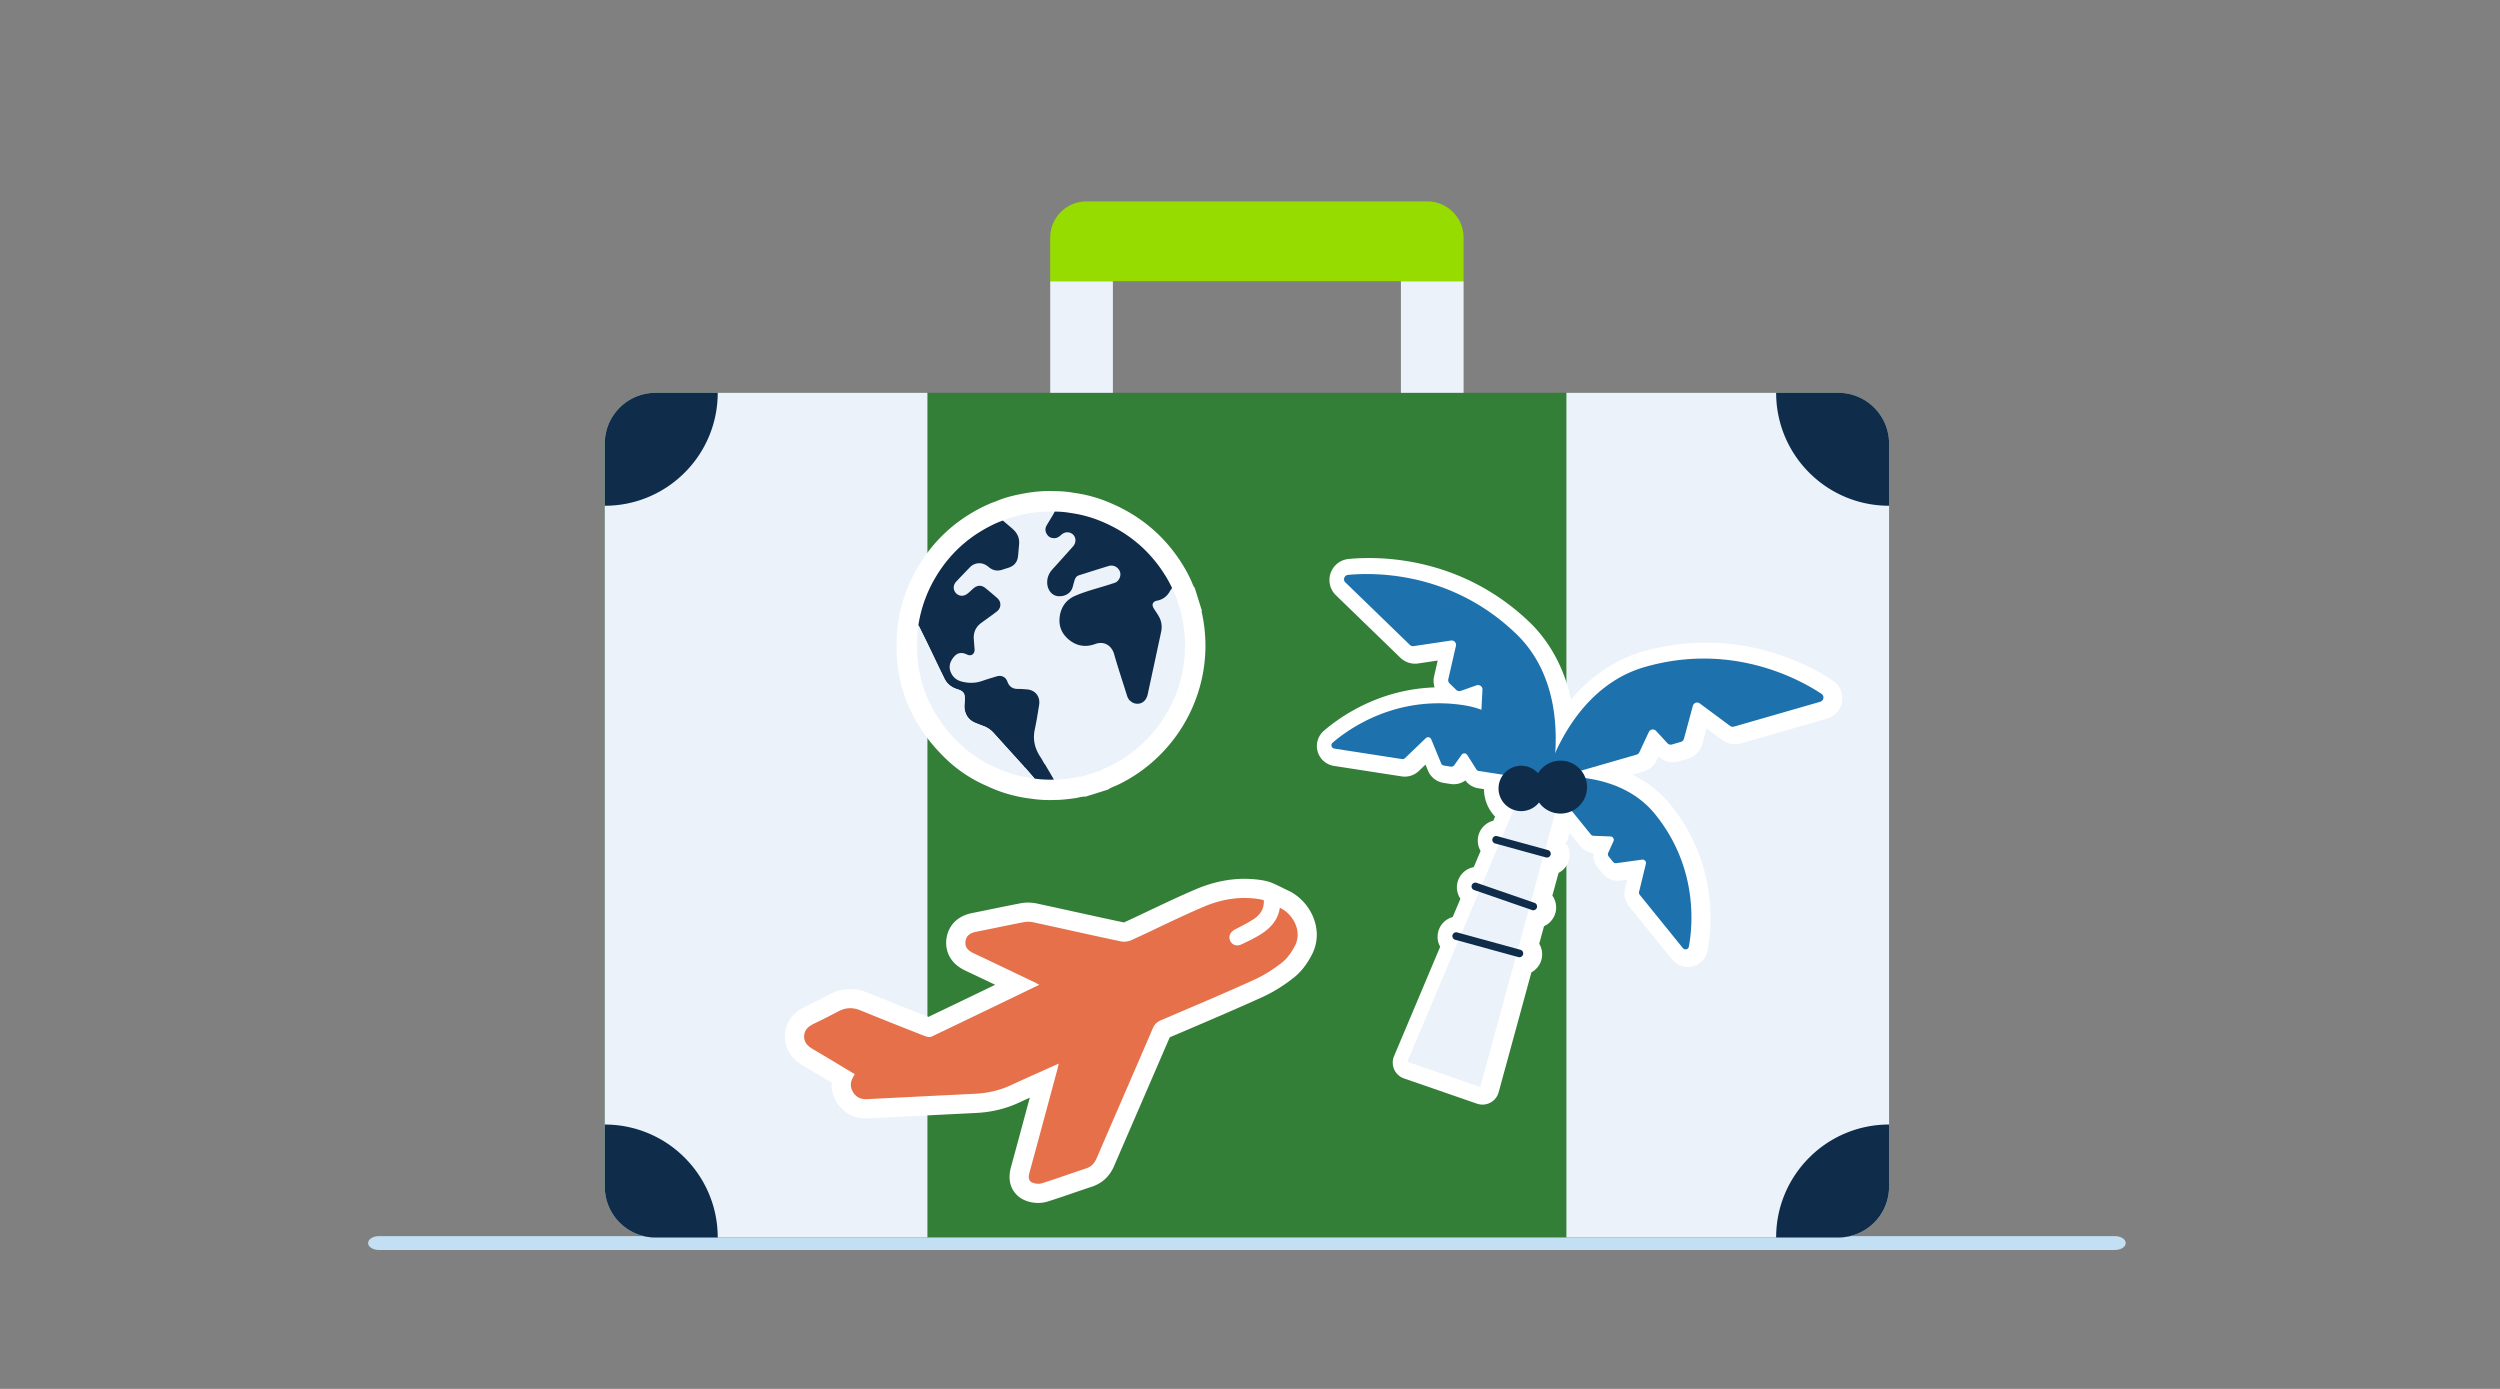
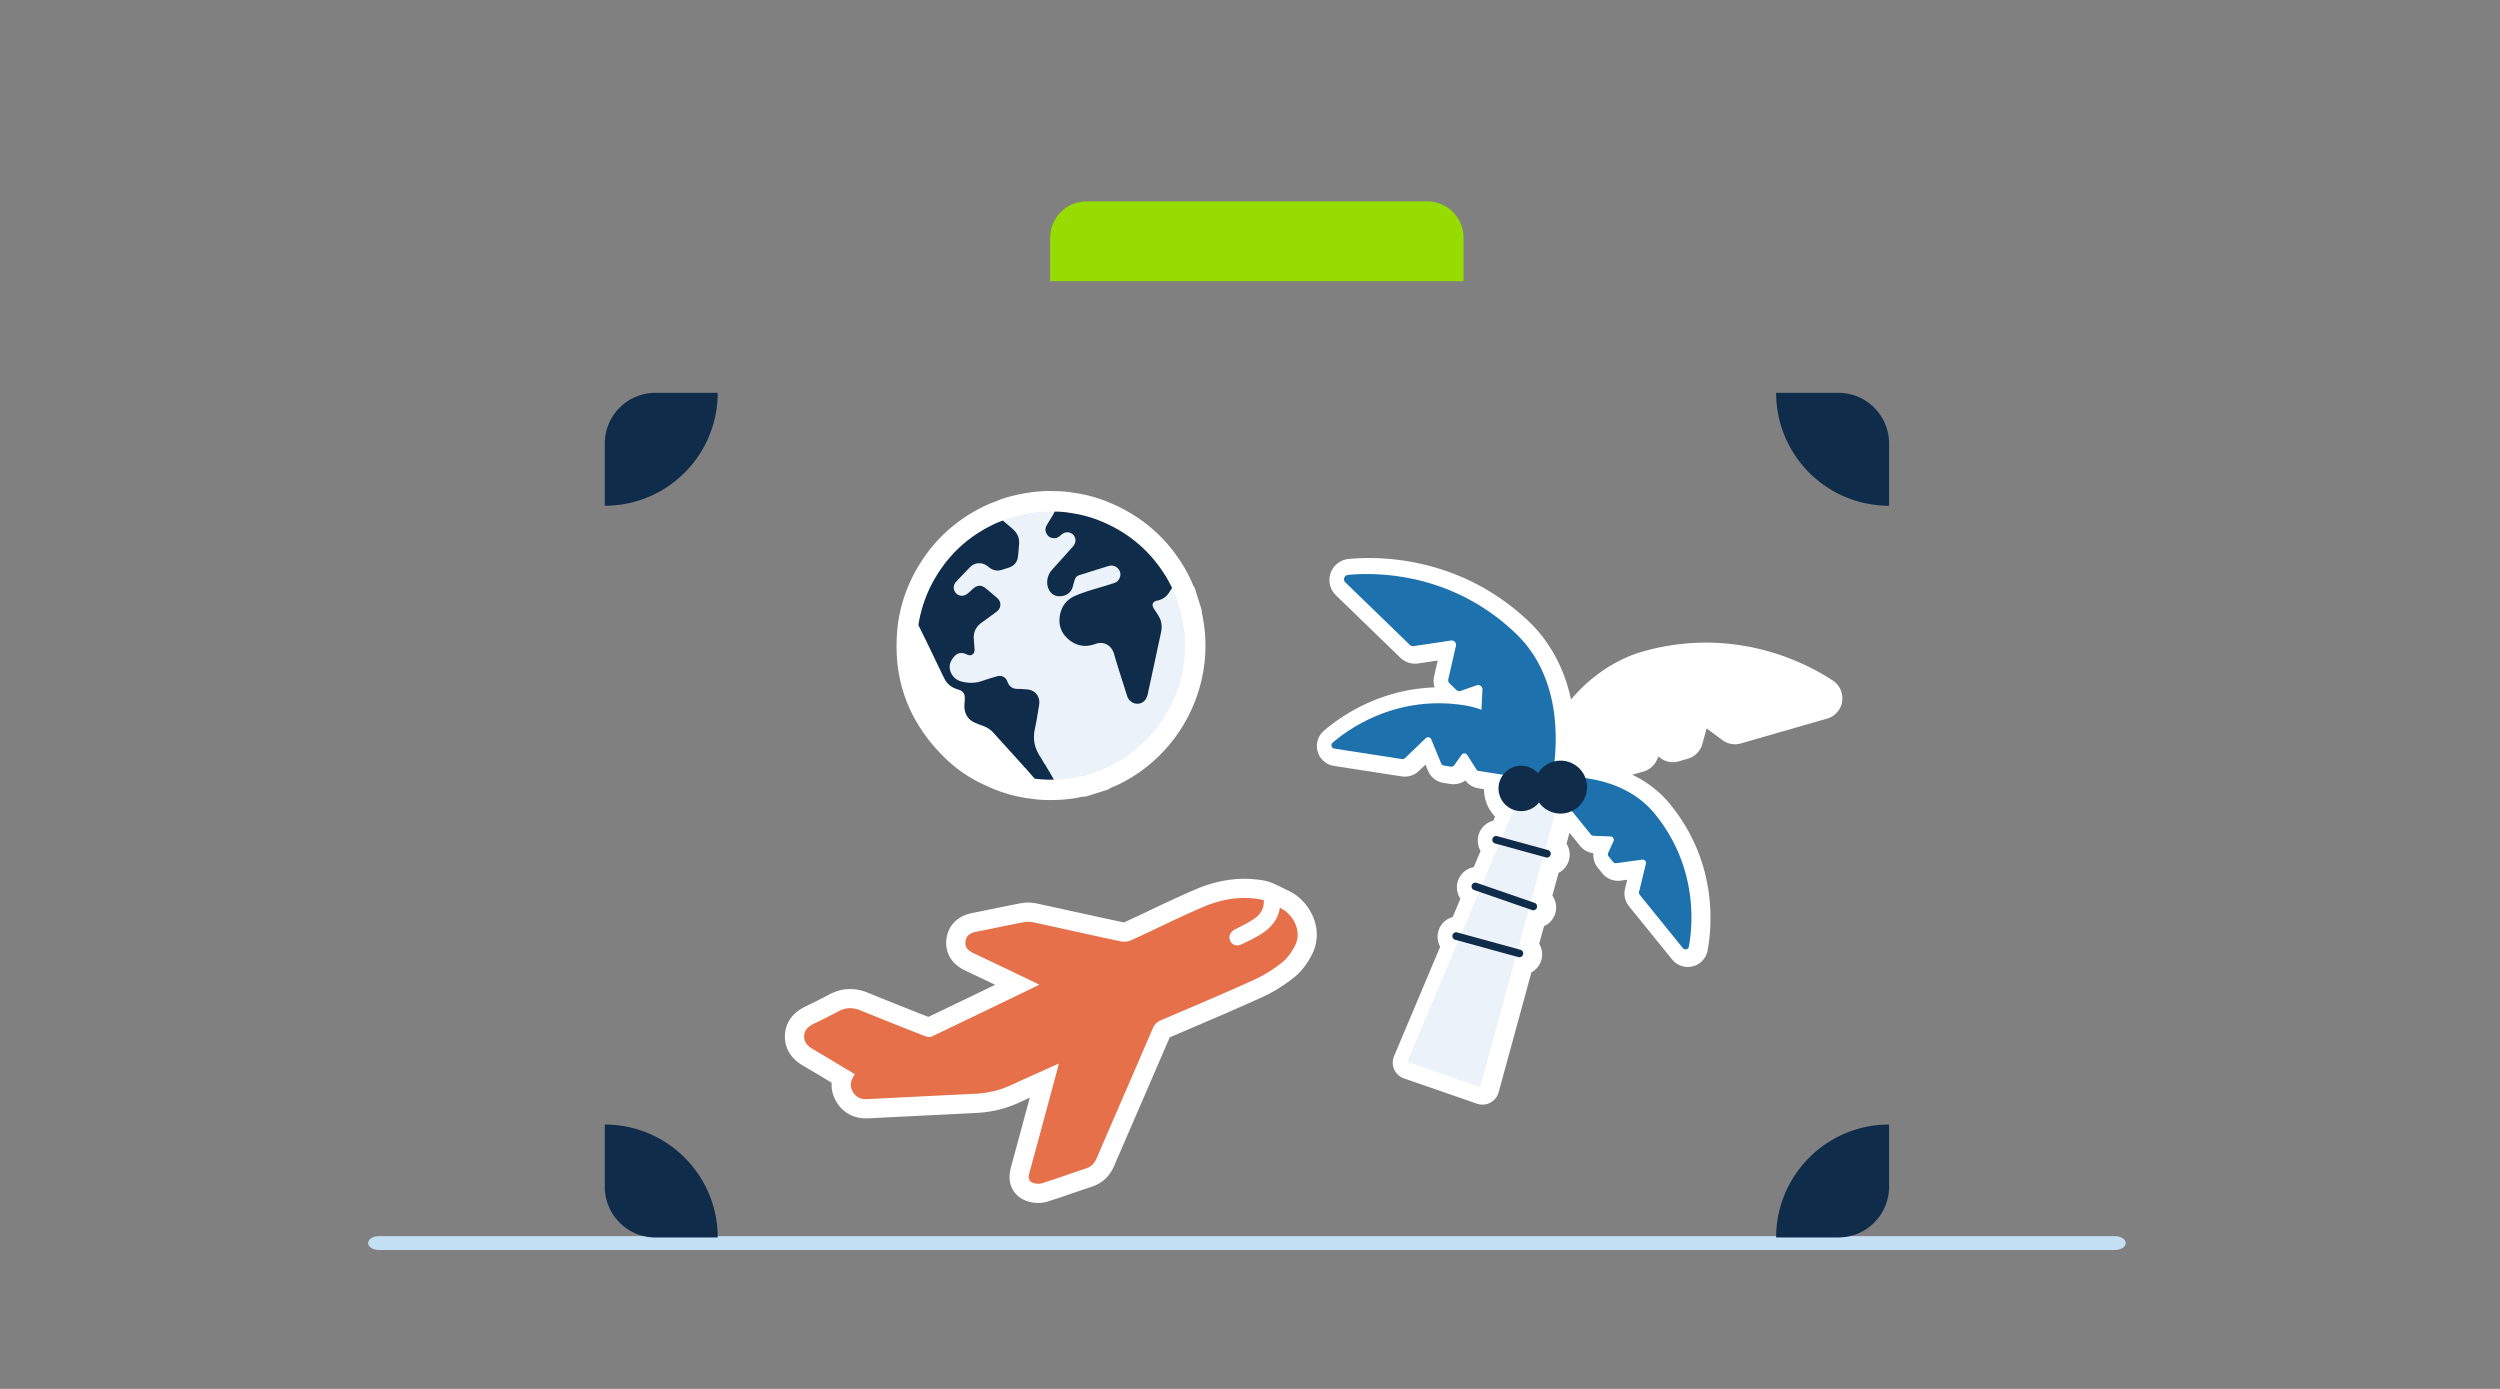
<svg xmlns="http://www.w3.org/2000/svg" width="360" height="200" fill="none">
  <rect width="100%" height="100%" fill="#808080" stroke="none" />
  <path d="M304.53 179.5H54.581c-.357 0-.656-.092-.85-.215-.201-.127-.231-.24-.231-.285 0-.045.03-.158.23-.285.195-.123.494-.215.851-.215H304.53c.357 0 .657.092.851.215.201.127.231.24.231.285 0 .045-.03.158-.231.285-.194.123-.494.215-.851.215z" fill="#C3DFF4" stroke="#C3DFF4" />
-   <path d="M94.385 56.566h170.338c4.029 0 7.3 3.27 7.3 7.3v107.032c0 4.029-3.271 7.3-7.3 7.3H94.385a7.303 7.303 0 0 1-7.3-7.3V63.865c0-4.028 3.272-7.3 7.3-7.3z" fill="#337F37" />
-   <path d="M133.55 56.566v121.632H94.385a7.303 7.303 0 0 1-7.3-7.3V63.865c0-4.028 3.272-7.3 7.3-7.3h39.165zM272.027 63.865v107.033c0 4.029-3.271 7.3-7.3 7.3h-39.165V56.566h39.165c4.029 0 7.3 3.27 7.3 7.3zM160.256 40.494h-9.025V56.56h9.025V40.494zM210.757 40.494h-9.025V56.56h9.025V40.494z" fill="#EBF2FA" />
  <path d="M156.459 29h49.071a5.23 5.23 0 0 1 5.227 5.227v6.267h-59.528v-6.267A5.23 5.23 0 0 1 156.456 29h.003z" fill="#96DC00" />
  <path fill-rule="evenodd" clip-rule="evenodd" d="M98.587 68.064a16.218 16.218 0 0 0 4.765-11.498h-8.964c-4.029 0-7.3 3.27-7.3 7.3v8.963c4.488 0 8.557-1.823 11.499-4.765zm-4.199 110.134h8.964c0-4.502-1.823-8.556-4.765-11.498a16.218 16.218 0 0 0-11.498-4.765v8.963c0 4.029 3.27 7.3 7.3 7.3zm177.639-16.267v8.964a7.303 7.303 0 0 1-7.3 7.299h-8.963c0-4.501 1.823-8.556 4.765-11.498a16.193 16.193 0 0 1 11.498-4.765zm0-89.102v-8.964c0-4.028-3.271-7.3-7.3-7.3h-8.963c0 8.975 7.274 16.264 16.263 16.264z" fill="#0F2D4B" />
  <path d="M265.264 101.005a3.053 3.053 0 0 0-1.328-3c-1.531-1.014-4.062-2.465-7.433-3.631-6.506-2.25-13.422-2.434-20.007-.538-2.188.628-6.444 2.368-10.27 6.895-1.235-5.856-4.206-9.426-5.849-11.018-3.508-3.4-7.591-5.92-12.136-7.494-6.058-2.094-11.401-1.982-14.047-1.726a3.046 3.046 0 0 0-1.827 5.22l9.285 9c.318.307.704.545 1.123.69.462.158.964.205 1.448.133l2.808-.419-.52 2.264c-.122.538-.09 1.09.073 1.603-8.062.27-13.675 4.288-15.949 6.252a2.895 2.895 0 0 0 1.451 5.054l9.772 1.513a2.93 2.93 0 0 0 2.444-.773l.968-.928.361.874a2.9 2.9 0 0 0 2.231 1.758l1.018.159a2.881 2.881 0 0 0 2.133-.506 2.9 2.9 0 0 0 1.874 1.127l.812.126a5.71 5.71 0 0 0 1.592 3.953l-.249.588c-.26.065-.509.163-.747.3a2.952 2.952 0 0 0-1.091 4.058l-.982 2.328a2.966 2.966 0 0 0-2.267 1.942c-.314.91-.155 1.87.343 2.614l-1.108 2.628a2.824 2.824 0 0 0-.682.282 2.921 2.921 0 0 0-1.39 1.79 2.946 2.946 0 0 0 .267 2.213l-6.639 15.743a2.42 2.42 0 0 0 .018 1.921c.271.61.784 1.079 1.415 1.296l10.509 3.635a2.419 2.419 0 0 0 1.913-.144 2.417 2.417 0 0 0 1.203-1.498l4.718-17.271.054-.028a2.955 2.955 0 0 0 1.072-4.091l.69-2.527a2.954 2.954 0 0 0 1.202-4.404l.895-3.278c.036-.018.072-.032.105-.054a2.954 2.954 0 0 0 1.039-4.144l.43-1.567 1.531 1.888c.339.423.79.737 1.303.913.198.069.404.116.61.141a2.88 2.88 0 0 0 .635 2.094l.654.805a2.905 2.905 0 0 0 2.642 1.043l.935-.126-.314 1.296c-.213.87 0 1.809.563 2.509l6.224 7.682a2.9 2.9 0 0 0 3.707.679 2.884 2.884 0 0 0 1.39-1.971c.661-3.52 1.455-12.621-5.357-21.029-1.462-1.805-3.303-3.238-5.476-4.285l1.599-.462a3.046 3.046 0 0 0 1.917-1.635l.253-.538c.31.292.682.516 1.086.657a3.013 3.013 0 0 0 1.838.047l1.296-.375a3.06 3.06 0 0 0 2.097-2.134l.606-2.238 2.282 1.689a3.02 3.02 0 0 0 2.657.48l12.422-3.577a3.053 3.053 0 0 0 2.166-2.466l-.011-.007z" fill="#fff" />
  <path d="m213.159 156.53-10.509-3.635 18.635-44.179 4.513 1.559-12.639 46.255z" fill="#EBF2FA" />
  <path d="m222.906 122.41-7.318-2.007a.548.548 0 1 0-.291 1.058l7.318 2.007a.548.548 0 1 0 .291-1.058zM221.007 130.022l-8.373-2.895a.549.549 0 1 0-.359 1.038l8.373 2.894a.55.55 0 0 0 .359-1.037zM218.939 136.766l-9.138-2.507a.55.55 0 0 0-.291 1.058l9.139 2.507a.548.548 0 1 0 .29-1.058z" fill="#0F2D4B" />
  <path d="M193.735 83.872a.633.633 0 0 1 .379-1.087c3.772-.36 14.916-.52 24.273 8.549 6.831 6.62 5.794 16.714 5.21 20.104a.633.633 0 0 1-1.065.347l-9.032-8.755a.633.633 0 0 1-.192-.487l.166-3.227a.636.636 0 0 0-.845-.632l-2.281.801a.626.626 0 0 1-.65-.144l-.967-.939a.63.63 0 0 1-.177-.595l1.101-4.802a.634.634 0 0 0-.711-.769l-5.386.805a.636.636 0 0 1-.535-.173l-9.281-8.996h-.007z" fill="#1D71AC" />
  <path d="M192.138 107.795a.483.483 0 0 1-.241-.844c2.195-1.896 9.079-6.917 18.923-5.394 7.188 1.112 11.004 7.867 12.137 10.242a.485.485 0 0 1-.513.689l-9.505-1.469a.484.484 0 0 1-.335-.22l-1.325-2.087a.484.484 0 0 0-.805-.021l-1.072 1.509a.486.486 0 0 1-.47.198l-1.021-.159a.486.486 0 0 1-.376-.296l-1.437-3.483a.484.484 0 0 0-.783-.166l-3.004 2.884a.486.486 0 0 1-.411.13l-9.769-1.513h.007z" fill="#1D71AC" />
-   <path d="M262.115 101.048a.633.633 0 0 0 .177-1.137c-3.159-2.094-12.924-7.469-25.443-3.862-9.141 2.631-12.971 12.028-14.047 15.295a.635.635 0 0 0 .776.809l12.087-3.484a.622.622 0 0 0 .397-.339l1.371-2.924a.633.633 0 0 1 1.04-.159l1.639 1.78a.64.64 0 0 0 .643.18l1.296-.375a.635.635 0 0 0 .436-.444l1.286-4.755a.634.634 0 0 1 .989-.343l4.375 3.242a.632.632 0 0 0 .552.101l12.422-3.577.004-.008z" fill="#1D71AC" />
  <path d="M242.343 136.531c.26.321.776.191.852-.217.534-2.848 1.411-11.324-4.859-19.068-4.578-5.653-12.335-5.552-14.956-5.335a.484.484 0 0 0-.34.787l6.054 7.476c.087.108.22.173.358.181l2.469.094a.484.484 0 0 1 .422.685l-.765 1.683a.483.483 0 0 0 .065.505l.65.802a.487.487 0 0 0 .444.176l3.732-.512a.485.485 0 0 1 .538.595l-.982 4.047a.484.484 0 0 0 .094.419l6.22 7.682h.004z" fill="#1D71AC" />
  <path d="M219.055 116.802a3.267 3.267 0 1 0 0-6.534 3.267 3.267 0 0 0 0 6.534z" fill="#0F2D4B" />
  <path d="M224.723 117.156a3.812 3.812 0 1 0 0-7.624 3.812 3.812 0 0 0 0 7.624z" fill="#0F2D4B" />
  <path d="M149.493 173.223c-.812 0-1.621-.199-2.281-.56-.589-.321-2.444-1.606-1.632-4.595.91-3.332 1.809-6.671 2.708-10.003-.52.234-1.033.473-1.549.711-1.903.881-3.967 1.379-6.144 1.487l-3.534.177c-4.018.199-8.033.397-12.051.599a7.946 7.946 0 0 1-.306.007c-1.755 0-3.228-.787-4.152-2.209-.596-.917-.859-1.92-.791-2.924a349.246 349.246 0 0 0-4.101-2.444c-2.259-1.321-2.678-3.112-2.631-4.379.047-1.274.603-3.032 2.982-4.169a91.648 91.648 0 0 0 3.415-1.722c.971-.517 1.982-.777 3.007-.777a6.6 6.6 0 0 1 2.498.513 634.647 634.647 0 0 0 8.758 3.498 2450.01 2450.01 0 0 0 9.617-4.624 642.744 642.744 0 0 0-4.282-2.033c-2.808-1.321-2.855-3.61-2.747-4.53.112-.932.701-3.17 3.747-3.776.95-.188 1.899-.383 2.849-.578 1.339-.274 2.678-.549 4.021-.808a6.13 6.13 0 0 1 2.451.028c1.758.379 3.517.766 5.271 1.152a822.25 822.25 0 0 0 7.227 1.57c1.278-.581 2.574-1.198 3.83-1.794 2.138-1.014 4.343-2.061 6.585-3.011 2.318-.982 4.653-1.48 6.949-1.48.906 0 1.816.08 2.704.231.195.033.39.08.581.13l.116.029c.642.152 2.433 1.098 2.79 1.256 1.733.766 3.163 2.333 3.827 4.192.603 1.693.505 3.473-.278 5.014-.726 1.433-1.614 2.567-2.632 3.372-1.491 1.177-3.032 2.13-4.581 2.83-3.79 1.718-7.664 3.372-11.415 4.971l-1.88.801c-1.379 3.21-2.766 6.408-4.152 9.61-1.285 2.968-2.574 5.935-3.852 8.906-.646 1.505-1.74 2.516-3.245 3.007-.874.285-1.74.585-2.607.881-1.216.419-2.476.852-3.747 1.249-.422.13-.873.195-1.343.195z" fill="#fff" />
  <path d="M152.45 153.159c-2.379 1.072-4.632 2.068-6.866 3.101-1.628.754-3.336 1.148-5.119 1.238-5.195.256-10.393.513-15.588.776-.845.043-1.538-.227-2-.946-.484-.747-.462-1.516 0-2.274.065-.108.126-.224.209-.375-2.025-1.213-4.014-2.426-6.025-3.6-.747-.436-1.3-.978-1.263-1.888.036-.917.639-1.411 1.415-1.783a98.758 98.758 0 0 0 3.516-1.772c1.04-.553 2.061-.6 3.162-.148a667.542 667.542 0 0 0 9.325 3.718c.289.112.704.173.964.05 5.122-2.444 10.23-4.916 15.476-7.447-.314-.166-.527-.289-.748-.394-2.898-1.386-5.794-2.779-8.7-4.144-.747-.35-1.285-.816-1.176-1.704.104-.884.736-1.231 1.541-1.393 2.285-.455 4.563-.942 6.852-1.383a3.466 3.466 0 0 1 1.35.015c4.213.909 8.418 1.862 12.635 2.754.473.101 1.068.022 1.513-.18 3.483-1.585 6.902-3.322 10.422-4.813 2.563-1.086 5.292-1.555 8.104-1.068.184.032.361.083.534.123.094 1.288-.559 2.158-1.545 2.79-.808.516-1.675.946-2.53 1.39-.762.393-1.062 1.032-.748 1.693.282.596.921.82 1.654.477.967-.455 1.942-.921 2.834-1.499 1.361-.884 2.411-2.043 2.646-3.754 1.765.78 3.299 3.263 2.202 5.426-.462.91-1.094 1.83-1.881 2.455-1.227.971-2.585 1.837-4.007 2.483-4.437 2.011-8.928 3.906-13.408 5.82-.577.245-.942.577-1.195 1.169-2.682 6.249-5.407 12.48-8.093 18.725-.321.748-.784 1.221-1.563 1.473-2.112.69-4.199 1.459-6.318 2.119-.444.138-1.072.073-1.476-.148-.524-.285-.448-.884-.293-1.447 1.34-4.906 2.657-9.819 3.982-14.729.069-.253.123-.513.217-.903l-.011-.003z" fill="#E57049" />
  <path d="M171.447 83.432a20.996 20.996 0 0 0-1.134-2.094c-2.556-4.134-6.097-7.112-10.577-8.975a20.07 20.07 0 0 0-5.09-1.397 15.303 15.303 0 0 0-2.693-.238c-1.549-.076-3.083.061-4.607.347-1.364.252-2.707.58-3.989 1.14-.783.264-1.527.614-2.26.993-3.794 1.971-6.772 4.801-8.942 8.48a22.022 22.022 0 0 0-2.816 7.88c-1.014 7.73 1.268 14.318 6.888 19.722a19.723 19.723 0 0 0 5.863 3.881l.112.054c2.04.96 4.184 1.549 6.418 1.805 1.065.159 2.138.202 3.213.166.964.004 1.914-.119 2.867-.238.545-.069 1.072-.278 1.631-.246l3.235-1.014c.444-.325.975-.473 1.458-.708 7.932-3.83 12.899-12.097 12.542-20.88a22.775 22.775 0 0 0-.502-3.91c-.018-.079-.069-.166.014-.238l-1.039-3.317c-.304-.354-.376-.82-.603-1.21l.011-.003zm-24.48 29.75c-.061-.08-.115-.166-.184-.242.069.076.123.159.184.238.036.022.072.043.108.061-.036-.021-.072-.043-.108-.061v.004zm2.816-1.441c.152.249.285.513.433.766-.144-.253-.281-.513-.433-.766z" fill="#fff" />
  <path d="M168.781 84.692c-.115.162-.245.317-.342.49-.39.701-.972 1.134-1.751 1.308-.192.043-.397.075-.545.234-.224.238-.221.527.003.895.368.607.841 1.156 1.025 1.87.127.484.152.968.047 1.452-.646 3.017-1.292 6.032-1.945 9.046-.224 1.029-1.011 1.553-1.921 1.3-.328-.09-.559-.318-.801-.534l-.015-.08c-.144-.166-.209-.368-.271-.574-.617-1.967-1.274-3.92-1.833-5.902-.329-1.166-1.387-1.939-2.73-1.448-1.249.459-2.483.34-3.581-.47-1.137-.837-1.693-1.981-1.534-3.396.162-1.448.939-2.527 2.274-3.097 1.737-.74 3.581-1.163 5.368-1.759.203-.068.408-.115.585-.252.477-.376.657-1.04.412-1.556-.275-.574-.924-.9-1.545-.715-1.444.433-2.881.895-4.318 1.35-.343.109-.52.383-.621.708-.101.321-.18.653-.274.978-.282.975-1.184 1.38-2.08 1.321-.83-.057-1.472-.783-1.577-1.71-.094-.842.184-1.553.747-2.17a420.41 420.41 0 0 0 2.946-3.278c.664-.748.365-1.816-.56-2.015-.444-.094-.812.065-1.14.35-.239.21-.48.408-.809.452-.505.068-.935-.087-1.217-.51-.274-.41-.328-.87-.061-1.317.311-.53.635-1.054.949-1.585.076-.13.138-.267.206-.4-1.343-.065-2.675.054-3.996.3-1.184.22-2.35.505-3.458.988.469.401.938.798 1.404 1.199.671.578 1.014 1.296.942 2.191-.047.589-.09 1.177-.159 1.762-.094.834-.559 1.375-1.35 1.639-.285.094-.577.173-.863.274-.74.26-1.408.14-2.007-.365-.588-.498-1.242-.693-1.993-.436a1.786 1.786 0 0 0-.718.473c-.653.678-1.307 1.357-1.953 2.043-.469.498-.495 1.151-.083 1.635.408.477 1.076.556 1.628.155.332-.242.621-.545.935-.815.549-.466 1.155-.484 1.711-.03.574.47 1.145.947 1.701 1.434.631.556.599 1.44-.073 1.953-.718.545-1.454 1.072-2.187 1.6-.831.591-1.192 1.396-1.112 2.407.036.462.076.924.112 1.386.054.69-.47 1.098-1.087.794-.834-.415-1.415-.195-1.812.246-.704.783-.859 1.567-.513 2.34.347.768.914 1.162 1.729 1.342.964.217 1.885.188 2.813-.144.66-.239 1.339-.43 2.014-.636.715-.22 1.329.047 1.581.748.264.722.748 1.057 1.509 1.05.426-.004.852.036 1.278.065 1.22.087 1.978 1.033 1.78 2.253-.191 1.177-.376 2.357-.625 3.523-.317 1.473.015 2.78.838 4.004.188.281.339.584.509.877l.13.151c.426.73.855 1.455 1.281 2.184.834 0 1.661-.104 2.488-.209.473-.061.931-.242 1.415-.213.935-.292 1.87-.588 2.805-.881.386-.281.845-.411 1.267-.613 6.881-3.325 11.191-10.498 10.88-18.119a19.584 19.584 0 0 0-.436-3.393c-.015-.069-.062-.145.014-.21l-.902-2.877c-.264-.307-.325-.711-.524-1.05l-.004-.011z" fill="#EBF2FA" />
  <path d="M167.8 82.876c-2.22-3.585-5.293-6.17-9.177-7.787a17.5 17.5 0 0 0-4.415-1.213 13.007 13.007 0 0 0-2.336-.206c-.068.134-.13.27-.205.4-.315.532-.636 1.055-.95 1.586-.263.45-.213.906.062 1.317.281.423.711.578 1.216.51.329-.044.57-.243.809-.452.325-.289.696-.448 1.14-.35.921.198 1.224 1.267.56 2.014a500.842 500.842 0 0 1-2.946 3.278c-.559.621-.837 1.329-.747 2.17.101.931.747 1.657 1.578 1.71.895.062 1.797-.346 2.079-1.32.094-.325.173-.657.274-.979.101-.325.278-.599.621-.707 1.437-.455 2.874-.917 4.318-1.35.621-.188 1.27.14 1.545.714.245.517.065 1.18-.412 1.556-.173.138-.382.184-.585.253-1.786.596-3.635 1.022-5.368 1.758-1.332.567-2.108 1.65-2.274 3.097-.159 1.416.401 2.56 1.534 3.397 1.098.81 2.332.932 3.581.47 1.343-.495 2.398.281 2.73 1.447.559 1.982 1.22 3.935 1.834 5.903.065.206.129.408.27.574l.015.079c.242.217.473.444.801.534.91.257 1.697-.267 1.921-1.3.653-3.013 1.299-6.031 1.945-9.046a3.14 3.14 0 0 0-.046-1.451c-.185-.715-.658-1.26-1.026-1.87-.224-.368-.231-.657-.003-.895.148-.16.35-.192.545-.235a2.55 2.55 0 0 0 1.751-1.307c.097-.173.227-.328.343-.49a18.692 18.692 0 0 0-.982-1.817v.008zM145.819 76.157c-.466-.4-.935-.797-1.404-1.198-.679.227-1.325.534-1.961.863-3.292 1.707-5.877 4.166-7.761 7.357a19.097 19.097 0 0 0-2.444 6.837c.487.99.978 1.971 1.458 2.964.769 1.592 1.517 3.191 2.307 4.776.376.75 1.011 1.235 1.816 1.487.924.285 1.134.585 1.094 1.563-.018.463-.098.932-.015 1.39.163.874.65 1.513 1.473 1.87.401.177.816.329 1.228.484a3.62 3.62 0 0 1 1.451.978c1.437 1.592 2.881 3.181 4.318 4.773.057.065.108.137.158.209l.094.054 1.347 1.553c.924.137 1.855.176 2.79.144-.426-.729-.855-1.455-1.281-2.184a17.547 17.547 0 0 1-.13-.152c-.17-.292-.322-.599-.509-.877-.823-1.224-1.155-2.531-.838-4.003.253-1.166.433-2.347.625-3.524.198-1.22-.56-2.17-1.78-2.252-.426-.03-.852-.069-1.278-.065-.762.007-1.245-.329-1.509-1.05-.256-.698-.866-.968-1.581-.748-.672.206-1.35.397-2.014.635-.928.332-1.849.361-2.813.145-.815-.18-1.386-.574-1.729-1.343-.346-.773-.191-1.56.513-2.34.397-.44.978-.657 1.812-.245.617.307 1.141-.105 1.087-.794-.036-.462-.076-.924-.112-1.386-.08-1.011.285-1.813 1.112-2.408.732-.527 1.469-1.05 2.187-1.6.675-.512.704-1.397.072-1.953a63.184 63.184 0 0 0-1.7-1.433c-.556-.455-1.162-.437-1.711.03-.314.266-.603.57-.935.815-.552.4-1.22.321-1.628-.155-.412-.484-.383-1.137.083-1.636.646-.686 1.296-1.364 1.953-2.043.202-.21.437-.375.718-.473.755-.256 1.405-.061 1.993.437.599.505 1.267.625 2.007.365.285-.101.578-.177.863-.275.794-.263 1.256-.805 1.35-1.639.065-.585.108-1.173.159-1.761.072-.896-.271-1.614-.942-2.192h.007z" fill="#0F2D4B" />
-   <path d="m148.985 112.113-1.347-1.552-.094-.054c-.054-.069-.101-.145-.158-.21-1.441-1.592-2.881-3.177-4.318-4.772a3.61 3.61 0 0 0-1.451-.978c-.412-.156-.823-.307-1.228-.484-.823-.358-1.31-.997-1.472-1.87-.087-.459-.008-.924.014-1.39.04-.978-.17-1.274-1.094-1.563-.805-.25-1.44-.733-1.816-1.487-.787-1.582-1.534-3.184-2.306-4.776-.481-.99-.972-1.975-1.459-2.964-.881 6.707 1.098 12.422 5.978 17.111a17.063 17.063 0 0 0 5.087 3.368c.032.015.065.033.097.047a17.827 17.827 0 0 0 5.57 1.567l-.003.007z" fill="#EBF2FA" />
</svg>